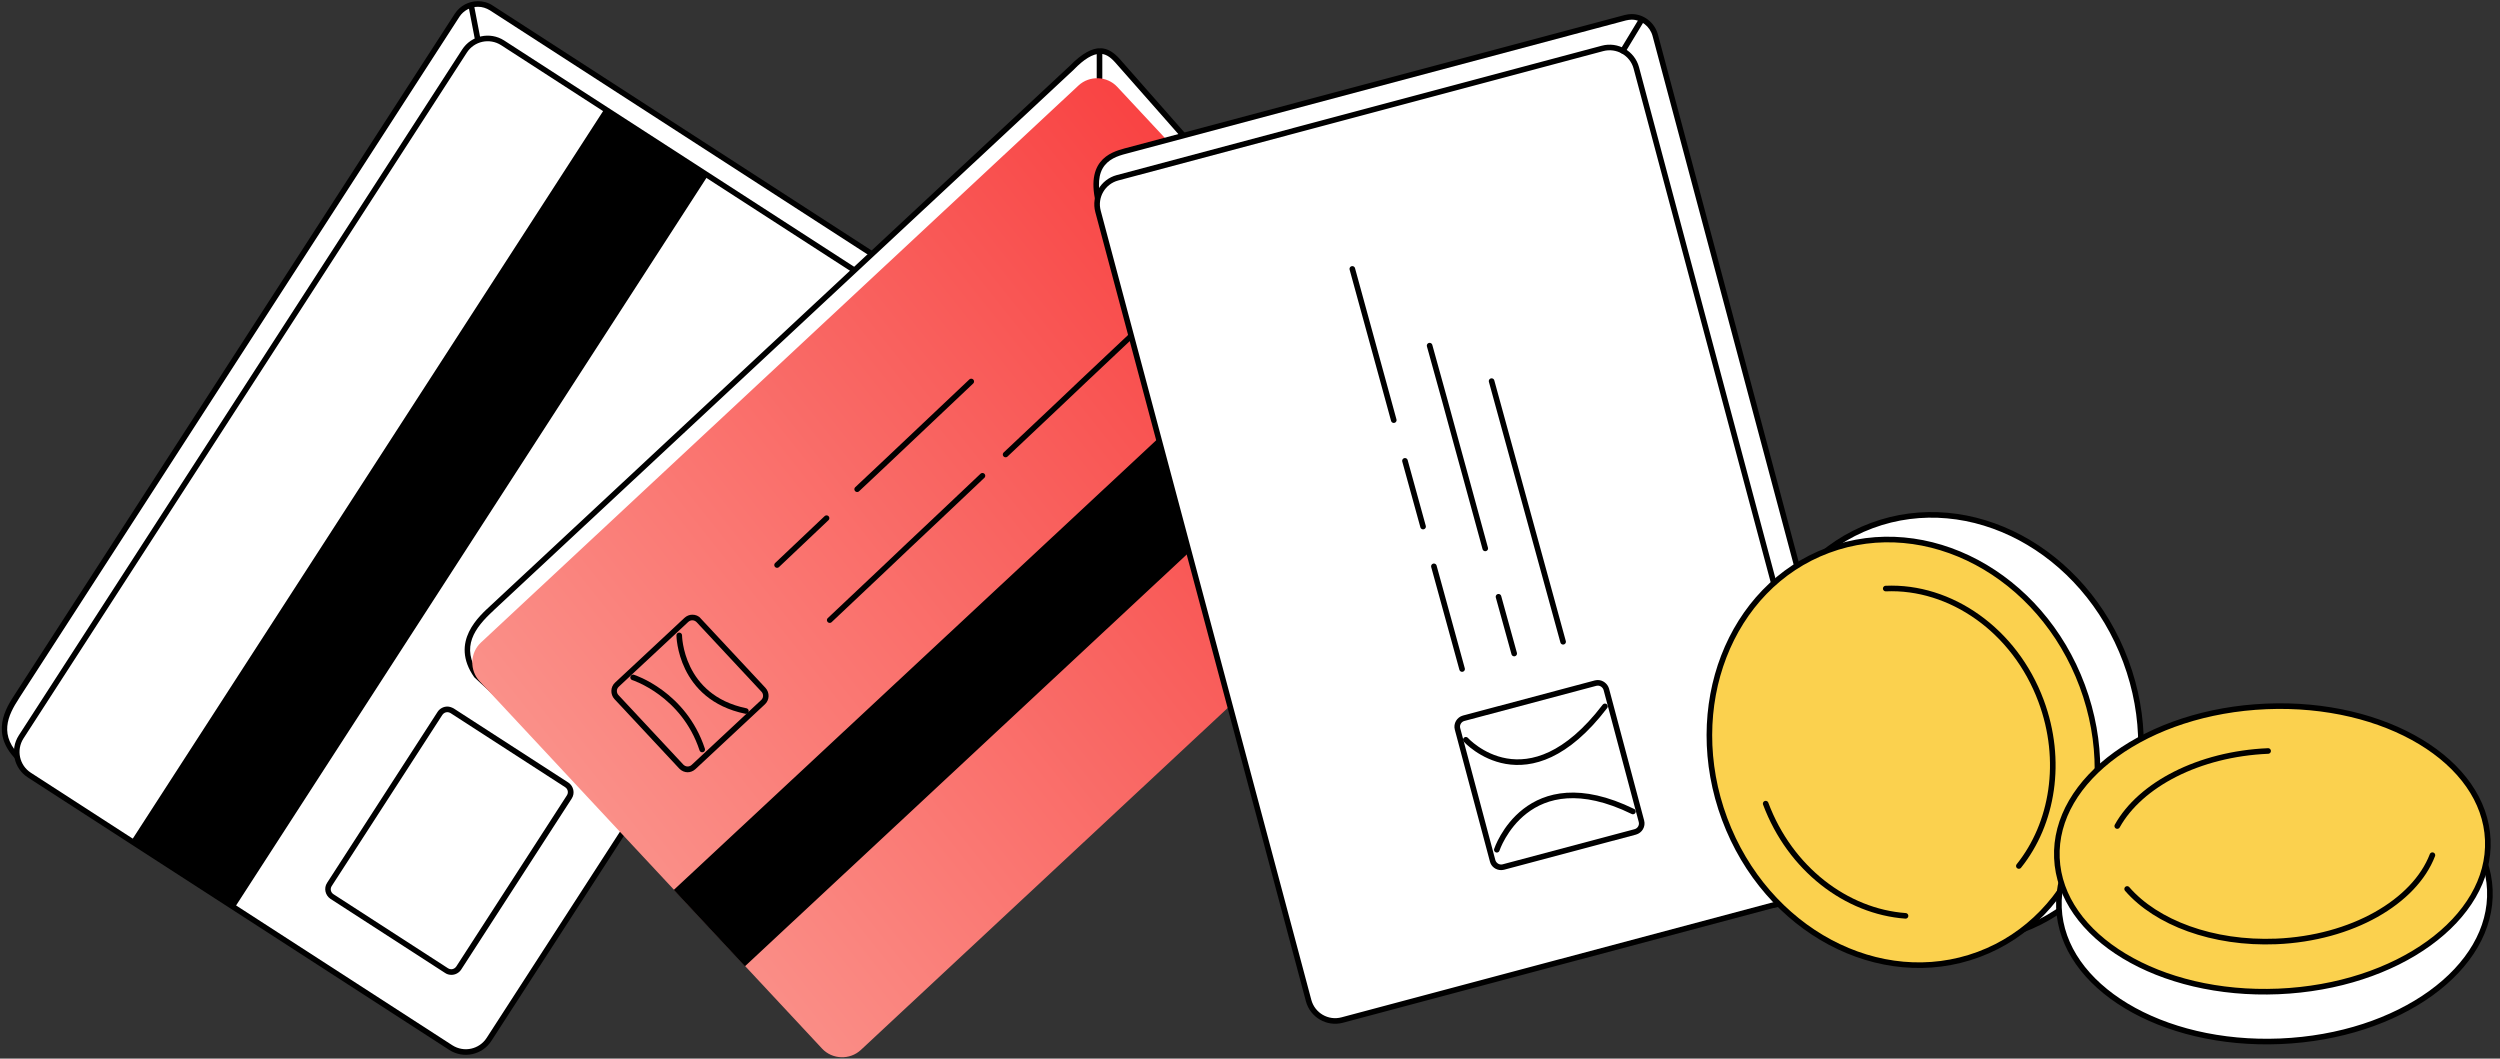
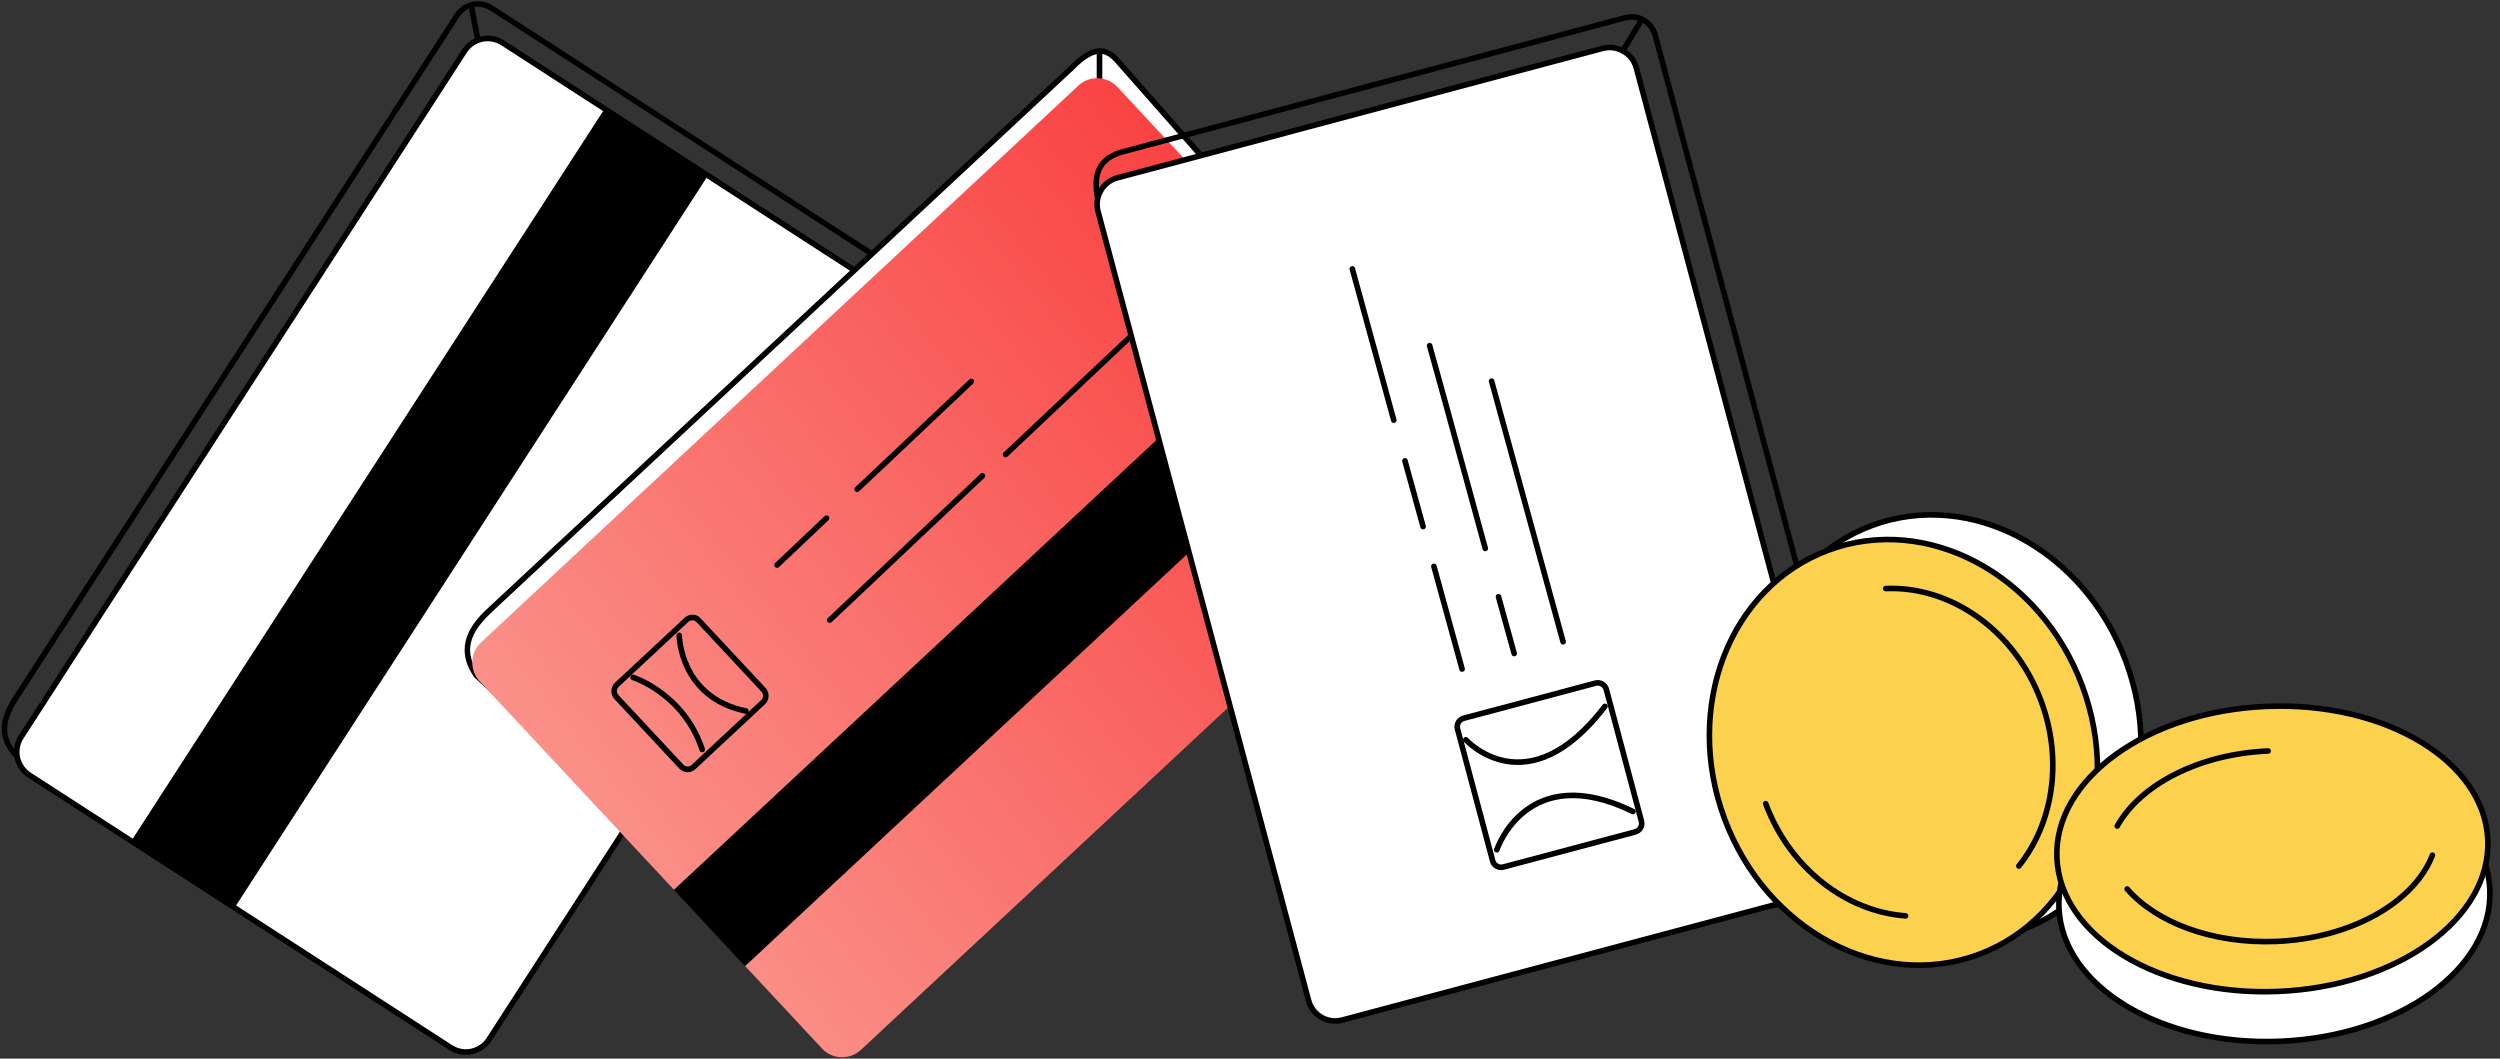
<svg xmlns="http://www.w3.org/2000/svg" width="1339" height="567" viewBox="0 0 1339 567" fill="none">
  <rect x="0" y="0" width="1339" height="567" fill="#333333" stroke="none" />
-   <path d="M244.301 537.829C241.801 537.829 239.301 537.129 237.101 535.729L10.9 406.929C-4.199 393.229 4.301 380.129 8.9 373.029L244.801 8.029C247.201 4.229 251.4 2.029 255.9 2.029C258.401 2.029 260.9 2.729 263.1 4.129L487.1 148.929C487.1 148.929 487.2 148.929 487.2 149.029C498.4 155.229 503.601 160.129 505.001 165.829C506.201 170.629 504.6 176.229 500.2 183.229L255.4 531.829C253.001 535.629 248.801 537.829 244.301 537.829Z" fill="white" />
  <path d="M256 3.629C258.3 3.629 260.4 4.329 262.4 5.529L486.4 150.329C486.5 150.329 486.5 150.429 486.6 150.429C497.3 156.329 502.4 161.129 503.7 166.229C504.8 170.529 503.3 175.829 499.1 182.329L254.3 530.929C254.3 530.929 254.3 531.029 254.2 531.029C252 534.429 248.3 536.429 244.3 536.429C242 536.429 239.9 535.729 237.9 534.529L237.8 534.429L11.8 405.829C-1.1 394.029 4.2 383.229 10.2 374.029L10.5 373.529L246.1 8.929C248.3 5.629 252 3.629 256 3.629ZM256 0.629C251.2 0.629 246.4 3.029 243.6 7.329L8 371.829C3.6 378.629 -6.4 393.229 10.1 408.229L236.4 537.029C238.9 538.629 241.6 539.429 244.4 539.429C249.2 539.429 254 537.029 256.8 532.729L501.6 184.129C513.1 166.229 505.3 157.429 488 147.829L264 3.029C261.5 1.329 258.7 0.629 256 0.629Z" fill="black" />
  <path d="M499.4 189.328L261.9 556.728C257.5 563.528 248.4 565.528 241.5 561.128L15.7 415.128C8.9 410.728 6.9 401.628 11.3 394.728L248.8 27.328C253.2 20.528 262.3 18.528 269.2 22.928L495 168.928C501.9 173.328 503.8 182.428 499.4 189.328Z" fill="white" stroke="black" stroke-width="3" stroke-miterlimit="10" stroke-linecap="round" stroke-linejoin="round" />
  <path d="M323.661 58.515L70.452 450.197L125.795 485.974L379.004 94.292L323.661 58.515Z" fill="black" />
-   <path d="M239.6 381.43C240.2 381.43 240.8 381.63 241.3 381.93L302.7 421.63C304.2 422.63 304.6 424.53 303.6 426.03L244.4 517.63C243.8 518.53 242.8 519.13 241.7 519.13C241.1 519.13 240.5 518.93 240 518.63L178.6 478.93C177.1 477.93 176.7 476.03 177.7 474.53L236.9 382.93C237.5 382.03 238.5 381.43 239.6 381.43ZM239.6 378.43C237.6 378.43 235.6 379.43 234.4 381.23L175.2 472.83C173.3 475.73 174.2 479.53 177 481.43L238.4 521.13C239.4 521.83 240.6 522.13 241.8 522.13C243.8 522.13 245.8 521.13 247 519.33L306.2 427.73C308.1 424.83 307.2 421.03 304.4 419.13L243 379.43C241.9 378.83 240.7 378.43 239.6 378.43Z" fill="black" />
  <path d="M252.4 3.029L255.8 20.729" stroke="black" stroke-width="3" stroke-miterlimit="10" stroke-linecap="round" stroke-linejoin="round" />
  <path d="M450.4 538.728C446.7 538.728 443.3 537.228 440.7 534.528L255.1 361.828C243.1 344.628 256.6 332.128 263.1 326.128L263.8 325.428L574.1 36.328C579.9 30.328 585 27.328 589.3 27.328C592.4 27.328 595.2 28.828 598.5 32.328L770.3 227.328C772.7 229.928 774 233.328 773.9 236.828C773.8 240.328 772.3 243.628 769.7 246.028L459.6 535.028C457 537.428 453.8 538.728 450.4 538.728Z" fill="white" />
  <path d="M589.2 25.828V28.828C591.9 28.828 594.3 30.128 597.2 33.328L769.1 228.328C769.1 228.328 769.1 228.328 769.2 228.428C771.299 230.728 772.5 233.728 772.3 236.828C772.2 239.928 770.9 242.828 768.6 245.028L458.5 534.028C456.3 536.028 453.5 537.128 450.5 537.128C447.2 537.128 444.2 535.828 441.9 533.428C441.9 533.328 441.8 533.328 441.7 533.228L256.3 360.728C246.5 346.628 254.3 336.228 264.2 327.128L264.9 326.428L575 37.428L575.1 37.328C580.6 31.628 585.3 28.828 589.1 28.828V25.828H589.2ZM589.2 25.828C585 25.828 579.8 28.328 573 35.228L262.9 324.228C257 329.728 240.6 343.628 254 362.728L439.6 535.428C442.5 538.528 446.4 540.128 450.4 540.128C454 540.128 457.6 538.828 460.4 536.128L770.5 247.128C776.5 241.628 776.799 232.228 771.2 226.328L599.5 31.328C596.7 28.328 593.5 25.828 589.2 25.828Z" fill="black" />
  <path d="M588.899 27.729V41.828" stroke="black" stroke-width="3" stroke-miterlimit="10" stroke-linecap="round" stroke-linejoin="round" />
  <path d="M781.1 264.028L461.1 562.328C455.2 567.828 445.8 567.528 440.3 561.628L256.9 364.928C251.4 359.028 251.7 349.628 257.6 344.128L577.6 45.828C583.5 40.328 592.9 40.628 598.4 46.528L781.8 243.228C787.3 249.128 787 258.528 781.1 264.028Z" fill="url(#paint0_linear)" />
  <path d="M370.799 332.229C371.699 332.229 372.499 332.629 373.099 333.229L407.799 370.428C408.399 371.028 408.699 371.829 408.699 372.729C408.699 373.629 408.299 374.328 407.699 374.928L370.499 409.629C369.899 410.229 369.099 410.528 368.299 410.528C367.399 410.528 366.599 410.128 365.999 409.528L331.299 372.328C330.699 371.728 330.399 370.928 330.399 370.028C330.399 369.128 330.799 368.428 331.399 367.828L368.599 333.129C369.299 332.529 369.999 332.229 370.799 332.229ZM370.799 329.229C369.299 329.229 367.799 329.828 366.599 330.928L329.399 365.629C326.899 367.929 326.799 371.928 329.099 374.428L363.799 411.629C364.999 412.929 366.699 413.629 368.299 413.629C369.799 413.629 371.299 413.028 372.499 411.928L409.699 377.229C412.199 374.929 412.299 370.928 409.999 368.428L375.299 331.229C374.199 329.829 372.499 329.229 370.799 329.229Z" fill="black" />
  <path d="M459.1 262.028L474.3 247.728L520.2 204.328" stroke="black" stroke-width="3" stroke-miterlimit="10" stroke-linecap="round" stroke-linejoin="round" />
  <path d="M416.199 302.627L442.699 277.527" stroke="black" stroke-width="3" stroke-miterlimit="10" stroke-linecap="round" stroke-linejoin="round" />
  <path d="M538.6 243.429L567 216.629L580.7 203.629L598.2 187.129L620.5 166.129" stroke="black" stroke-width="3" stroke-miterlimit="10" stroke-linecap="round" stroke-linejoin="round" />
  <path d="M444.399 332.128L472.799 305.328L486.499 292.328L503.899 275.928L526.199 254.828" stroke="black" stroke-width="3" stroke-miterlimit="10" stroke-linecap="round" stroke-linejoin="round" />
  <path d="M702.479 158.248L360.868 476.648L398.981 517.539L740.591 199.139L702.479 158.248Z" fill="black" />
  <path d="M339.1 362.828C339.1 362.828 366.2 371.428 376.1 401.428" stroke="black" stroke-width="3" stroke-miterlimit="10" stroke-linecap="round" stroke-linejoin="round" />
  <path d="M363.8 340.328C363.8 340.328 364.1 373.528 399.5 380.828" stroke="black" stroke-width="3" stroke-miterlimit="10" stroke-linecap="round" stroke-linejoin="round" />
-   <path d="M715.6 516.529C709.7 516.529 704.5 512.429 702.9 506.629L589.5 112.829C586.3 102.729 586.2 95.029 589.1 89.629C592.1 84.129 597.8 82.229 602.8 80.829L870.5 9.429C871.6 9.129 872.7 9.029 873.8 9.029C879.7 9.029 884.9 13.129 886.5 18.929L1000 444.229C1004.9 460.129 1000 468.929 980.1 480.429L719.1 516.029C719 516.029 719 516.029 718.9 516.029C717.8 516.329 716.7 516.529 715.6 516.529Z" fill="white" />
  <path d="M873.9 10.529C879.1 10.529 883.7 14.129 885.1 19.229L998.6 444.529V444.629C1003.2 459.729 998.8 467.729 979.6 478.929L718.9 514.429C718.8 514.429 718.7 514.429 718.5 514.529C717.5 514.829 716.6 514.929 715.6 514.929C710.4 514.929 705.8 511.329 704.4 506.229C704.4 506.229 704.4 506.229 704.4 506.129L591 112.329C591 112.329 591 112.329 591 112.229C588 102.629 587.8 95.229 590.5 90.329C593.3 85.329 598.5 83.529 603.2 82.329L870.9 10.929C871.9 10.729 872.9 10.529 873.9 10.529ZM873.9 7.529C872.7 7.529 871.4 7.729 870.2 8.029L602.5 79.429C594.8 81.529 579.6 86.029 588.2 113.229L701.6 507.029C703.4 513.629 709.3 518.029 715.7 518.029C716.9 518.029 718.2 517.829 719.4 517.529L980.7 481.929C999.8 470.929 1007 461.829 1001.5 443.829L888 18.529C886.2 11.929 880.3 7.529 873.9 7.529Z" fill="black" />
  <path d="M876.4 36.329L989.2 459.029C991.3 466.929 986.6 474.929 978.8 477.029L718.9 546.329C711 548.429 703 543.729 700.9 535.929L588.1 113.229C586 105.329 590.7 97.329 598.5 95.229L858.3 25.929C866.2 23.829 874.3 28.529 876.4 36.329Z" fill="white" stroke="black" stroke-width="3" stroke-miterlimit="10" stroke-linecap="round" stroke-linejoin="round" />
  <path d="M855.8 367.229C857.2 367.229 858.5 368.229 858.9 369.629L877.7 440.229C878.2 441.929 877.1 443.729 875.4 444.129L804.8 462.928C804.5 463.028 804.3 463.028 804 463.028C802.6 463.028 801.3 462.029 800.9 460.629L782.1 390.028C781.6 388.328 782.7 386.529 784.4 386.129L855 367.328C855.2 367.328 855.5 367.229 855.8 367.229ZM855.8 364.229C855.3 364.229 854.7 364.328 854.2 364.428L783.6 383.229C780.3 384.129 778.3 387.528 779.2 390.828L798 461.428C798.7 464.228 801.2 466.028 804 466.028C804.5 466.028 805.1 465.928 805.6 465.828L876.2 447.028C879.5 446.128 881.5 442.728 880.6 439.428L861.8 368.828C861 366.128 858.5 364.229 855.8 364.229Z" fill="black" />
  <path d="M746.5 225.029L741 204.929L724.3 144.029" stroke="black" stroke-width="3" stroke-miterlimit="10" stroke-linecap="round" stroke-linejoin="round" />
  <path d="M762.2 282.03L752.5 246.83" stroke="black" stroke-width="3" stroke-miterlimit="10" stroke-linecap="round" stroke-linejoin="round" />
  <path d="M783.1 358.33L768 303.33" stroke="black" stroke-width="3" stroke-miterlimit="10" stroke-linecap="round" stroke-linejoin="round" />
  <path d="M795.5 293.729L785.2 256.029L780.2 237.829L773.9 214.729L765.7 185.129" stroke="black" stroke-width="3" stroke-miterlimit="10" stroke-linecap="round" stroke-linejoin="round" />
  <path d="M811 350.029L802.6 319.629" stroke="black" stroke-width="3" stroke-miterlimit="10" stroke-linecap="round" stroke-linejoin="round" />
  <path d="M837.199 343.729L798.899 204.129" stroke="black" stroke-width="3" stroke-miterlimit="10" stroke-linecap="round" stroke-linejoin="round" />
  <path d="M801.7 455.129C801.7 455.129 817.7 406.829 874.6 434.629" stroke="black" stroke-width="3" stroke-miterlimit="10" stroke-linecap="round" stroke-linejoin="round" />
  <path d="M785.1 396.23C785.1 396.23 818 432.73 859.6 378.33" stroke="black" stroke-width="3" stroke-miterlimit="10" stroke-linecap="round" stroke-linejoin="round" />
  <path d="M878.7 11.529L869.2 27.229" stroke="black" stroke-width="3" stroke-miterlimit="10" stroke-linecap="round" stroke-linejoin="round" />
  <path d="M1083.08 498C1135.98 478.313 1160.82 413.889 1138.57 354.106C1116.32 294.323 1055.4 261.819 1002.5 281.507C949.605 301.194 924.759 365.618 947.008 425.401C969.258 485.184 1030.18 517.688 1083.08 498Z" fill="white" stroke="black" stroke-width="3" stroke-miterlimit="10" />
  <path d="M1059.77 511.203C1112.66 491.516 1137.51 427.092 1115.26 367.309C1093.01 307.526 1032.09 275.023 979.193 294.71C926.294 314.398 901.448 378.821 923.698 438.604C945.947 498.387 1006.87 530.891 1059.77 511.203Z" fill="#FBD14E" stroke="black" stroke-width="3" stroke-miterlimit="10" />
  <path d="M1020.6 490.53C989 488.23 958.8 465.43 945.7 430.43" stroke="black" stroke-width="3" stroke-miterlimit="10" stroke-linecap="round" stroke-linejoin="round" />
  <path d="M1010 315.229C1044.6 313.729 1079.1 337.429 1093.2 375.429C1105.1 407.429 1099.5 441.129 1081.3 463.829" stroke="black" stroke-width="3" stroke-miterlimit="10" stroke-linecap="round" stroke-linejoin="round" />
  <path d="M1221.36 557.71C1285.09 555.042 1335.33 518.705 1333.56 476.548C1331.8 434.392 1278.7 402.38 1214.97 405.048C1151.24 407.716 1101.01 444.054 1102.77 486.21C1104.54 528.367 1157.63 560.379 1221.36 557.71Z" fill="white" stroke="black" stroke-width="3" stroke-miterlimit="10" />
  <path d="M1220.26 531.011C1283.99 528.343 1334.23 492.006 1332.46 449.849C1330.7 407.692 1277.6 375.681 1213.87 378.349C1150.14 381.017 1099.91 417.354 1101.67 459.511C1103.44 501.668 1156.53 533.679 1220.26 531.011Z" fill="#FBD14E" stroke="black" stroke-width="3" stroke-miterlimit="10" />
  <path d="M1134 442.428C1146.3 420.328 1177.6 403.829 1214.8 402.229" stroke="black" stroke-width="3" stroke-miterlimit="10" stroke-linecap="round" stroke-linejoin="round" />
  <path d="M1302.8 458.027C1293.2 483.027 1259.7 502.527 1219.2 504.227C1185.1 505.627 1154.9 494.127 1139.3 476.127" stroke="black" stroke-width="3" stroke-miterlimit="10" stroke-linecap="round" stroke-linejoin="round" />
  <defs>
    <linearGradient id="paint0_linear" x1="287.76" y1="488.502" x2="1075.78" y2="-138.839" gradientUnits="userSpaceOnUse">
      <stop stop-color="#FA9991" />
      <stop offset="0.529" stop-color="#F94141" />
      <stop offset="0.713" stop-color="#E04829" />
    </linearGradient>
  </defs>
</svg>